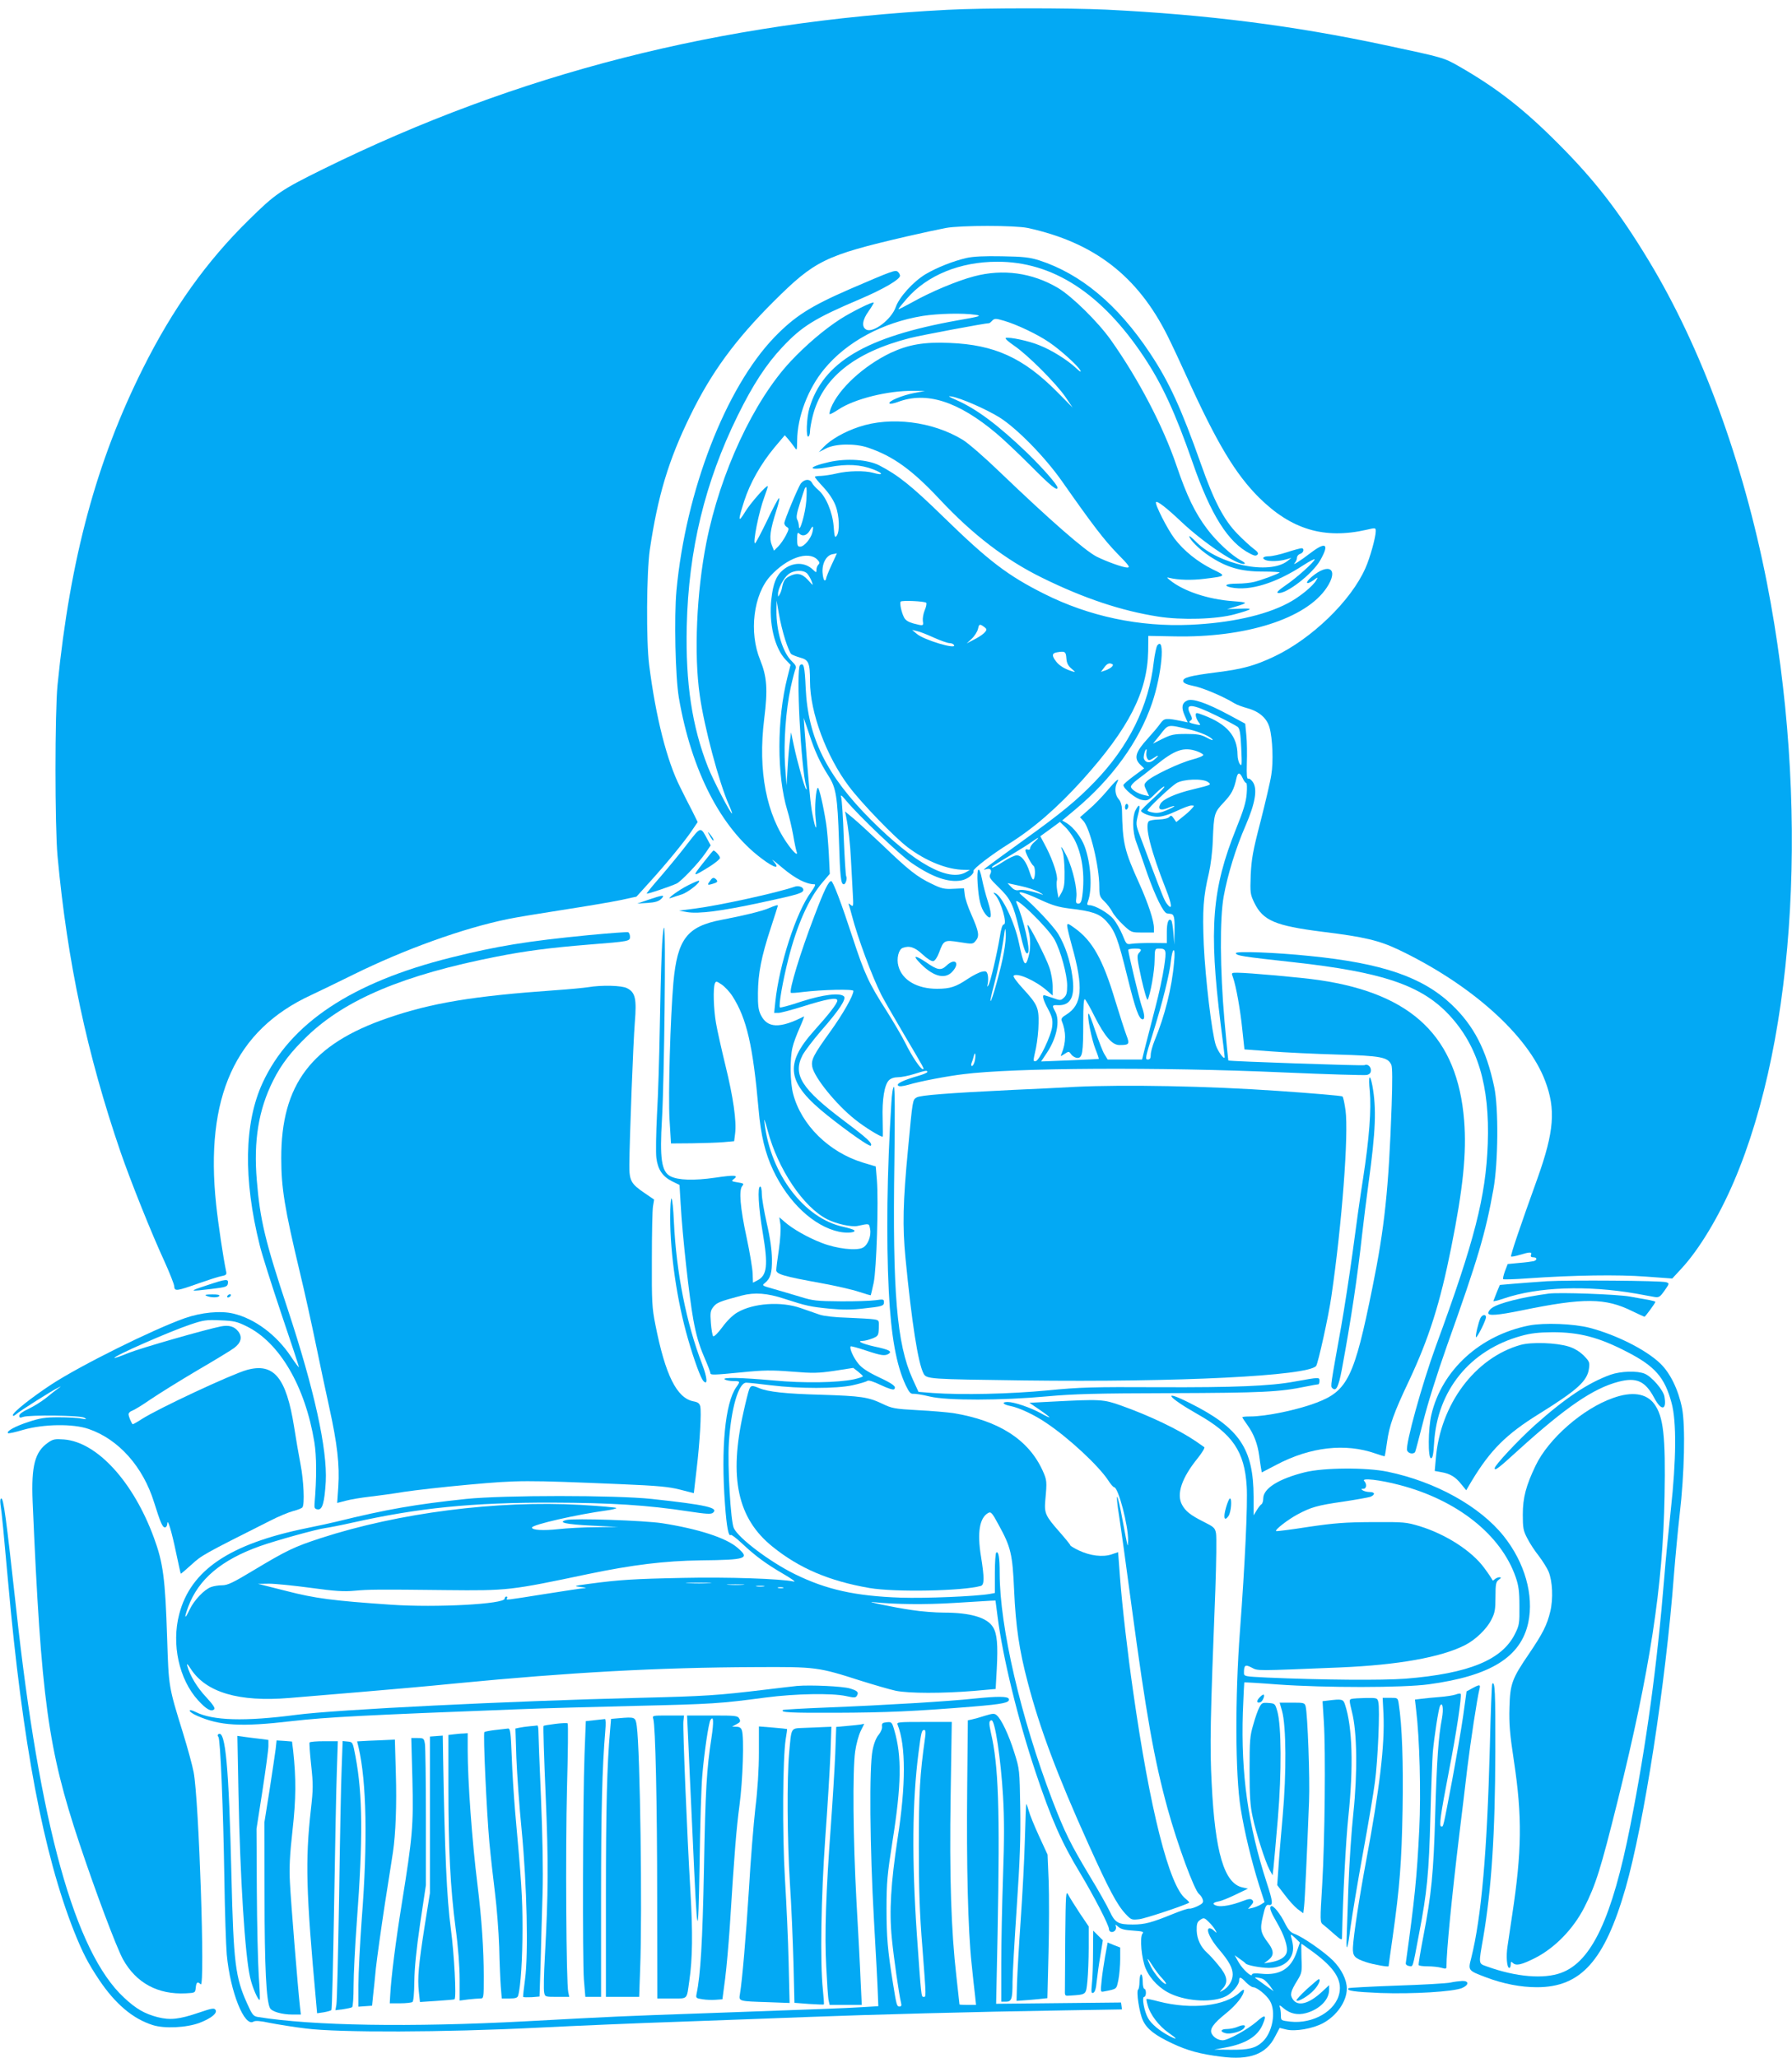
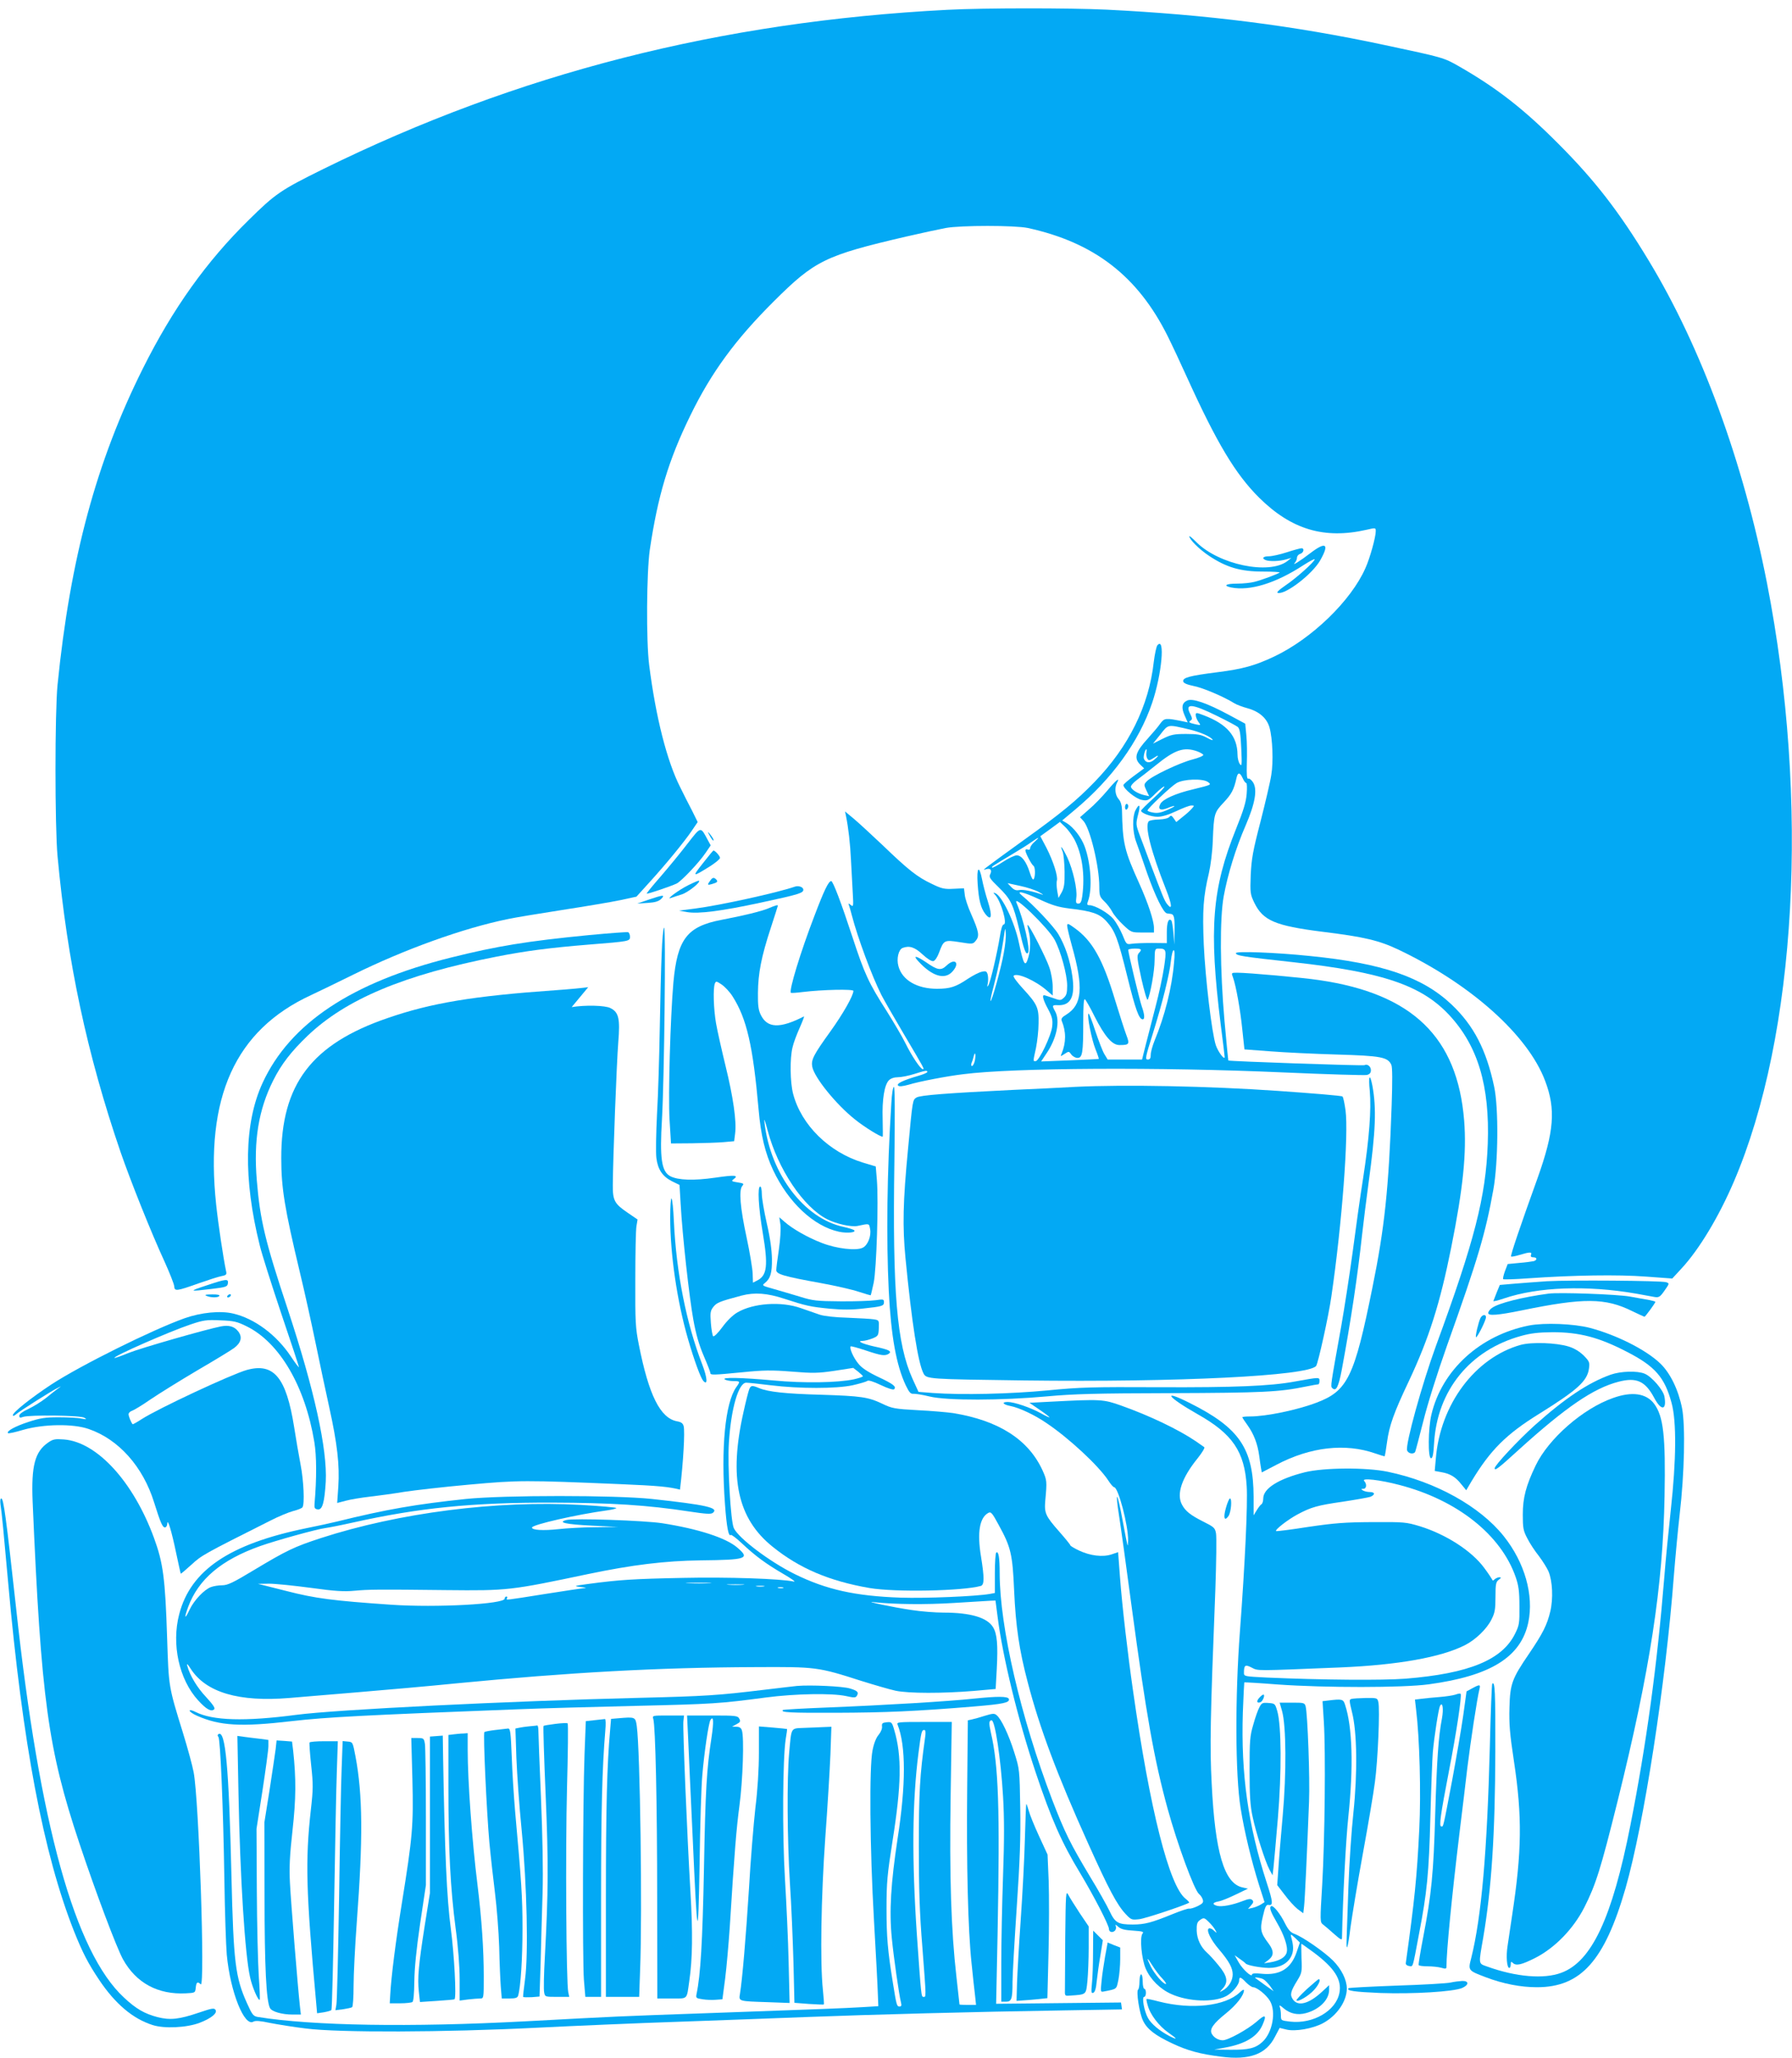
<svg xmlns="http://www.w3.org/2000/svg" version="1.0" width="1115pt" height="1280pt" viewBox="0 0 1115 1280" preserveAspectRatio="xMidYMid meet">
  <g transform="translate(0,1280) scale(0.1,-0.1)" fill="#03a9f4" stroke="none">
    <path d="M5895 12739 c-1414 -73 -2674 -395 -3883 -990 -265 -131 -298 -153 -465 -318 -261 -256 -471 -549 -657 -921 -290 -579 -453 -1182 -532 -1970 -17 -170 -17 -880 0 -1065 61 -659 184 -1233 392 -1840 64 -185 193 -507 273 -680 32 -71 60 -141 61 -155 2 -33 14 -31 152 18 60 21 125 42 143 45 30 6 33 10 27 34 -17 82 -48 288 -61 410 -71 668 118 1086 591 1304 47 22 165 79 262 127 316 156 683 289 964 346 42 9 193 34 335 56 142 22 304 49 361 61 l102 22 78 86 c103 113 218 253 265 322 l38 56 -34 69 c-20 38 -53 103 -74 146 -83 163 -153 438 -194 763 -19 151 -16 573 4 715 50 336 116 557 252 835 131 269 281 473 519 710 256 255 319 286 826 404 96 22 207 46 245 53 93 17 430 17 510 0 413 -90 684 -299 870 -672 26 -52 81 -169 122 -260 184 -405 300 -599 447 -745 201 -199 406 -260 669 -200 56 13 57 13 57 -9 0 -37 -36 -167 -64 -229 -89 -203 -334 -440 -569 -551 -119 -56 -194 -77 -352 -97 -174 -22 -217 -34 -213 -57 2 -11 23 -20 66 -29 57 -11 186 -66 252 -107 14 -9 52 -23 85 -32 71 -20 118 -62 134 -119 19 -67 25 -214 11 -295 -6 -41 -37 -172 -67 -290 -48 -184 -56 -232 -61 -332 -4 -113 -3 -120 23 -174 54 -110 130 -142 421 -179 261 -32 353 -54 472 -110 453 -215 809 -533 916 -818 67 -176 56 -315 -47 -604 -111 -308 -170 -483 -165 -488 3 -3 27 2 54 10 63 19 78 19 70 0 -4 -10 1 -15 14 -15 25 0 26 -17 3 -24 -10 -2 -50 -8 -90 -11 l-72 -7 -17 -44 c-9 -25 -14 -47 -11 -50 3 -3 72 -1 153 5 284 20 563 24 734 11 l165 -12 59 64 c109 118 231 321 324 538 391 912 472 2366 206 3725 -148 754 -407 1462 -736 2005 -182 301 -334 498 -562 726 -217 218 -385 348 -619 482 -95 54 -96 54 -462 132 -567 121 -1104 189 -1730 220 -235 11 -763 11 -990 -1z" />
-     <path d="M6012 11195 c-82 -19 -183 -59 -254 -101 -77 -47 -163 -142 -185 -205 -27 -76 -140 -162 -183 -139 -30 16 -25 60 15 115 19 27 33 51 31 53 -7 7 -136 -57 -208 -103 -102 -66 -213 -161 -309 -263 -230 -246 -438 -693 -524 -1127 -61 -309 -78 -695 -41 -950 27 -195 120 -542 180 -678 14 -31 23 -57 21 -57 -10 0 -117 206 -150 289 -99 252 -140 522 -132 876 11 474 113 896 317 1310 95 193 178 320 279 427 121 129 202 179 483 298 145 62 248 122 248 145 0 7 -6 18 -14 25 -16 12 -31 7 -298 -108 -248 -108 -343 -169 -470 -300 -303 -315 -551 -955 -609 -1575 -15 -165 -7 -538 15 -667 78 -453 261 -810 514 -999 84 -64 122 -70 70 -12 -13 13 15 -8 62 -48 79 -66 147 -101 198 -101 9 0 1 -17 -22 -49 -93 -126 -198 -452 -222 -683 l-7 -68 26 0 c14 0 81 18 149 39 152 48 218 60 218 38 0 -18 -52 -85 -144 -187 -189 -211 -171 -326 84 -529 132 -105 260 -194 268 -187 13 14 -19 44 -164 153 -268 201 -323 289 -260 411 14 26 66 94 115 151 115 131 158 198 142 214 -25 24 -130 11 -264 -32 -71 -24 -131 -40 -134 -37 -10 9 18 167 52 301 54 213 128 378 212 476 l46 54 -6 125 c-4 69 -11 154 -17 190 -18 113 -43 220 -51 220 -12 0 -22 -126 -14 -193 9 -82 -1 -69 -19 24 -13 63 -21 153 -51 544 l-4 60 34 -101 c35 -108 68 -178 120 -260 47 -73 56 -130 65 -399 7 -230 12 -275 30 -275 12 0 23 37 15 50 -3 5 -10 112 -15 237 -4 126 -12 239 -16 253 -5 20 1 16 31 -20 80 -96 334 -338 408 -388 128 -88 229 -123 309 -108 38 7 81 41 75 59 -4 12 113 102 219 168 154 96 302 224 460 399 289 322 403 546 408 800 l1 95 159 -3 c446 -10 823 110 951 303 77 116 15 159 -95 66 -42 -36 -34 -52 11 -21 30 22 31 22 20 3 -19 -37 -108 -109 -178 -145 -144 -76 -361 -123 -607 -134 -316 -14 -629 52 -908 192 -228 114 -348 206 -628 479 -199 194 -282 260 -400 321 -72 36 -202 45 -312 20 -137 -31 -136 -56 2 -31 111 21 194 16 275 -15 64 -25 62 -39 -2 -21 -53 15 -157 13 -228 -4 -33 -8 -77 -14 -97 -15 -21 0 -38 -3 -38 -6 0 -4 24 -33 54 -65 34 -37 62 -79 75 -114 24 -63 27 -161 7 -187 -11 -16 -14 -8 -19 59 -7 87 -48 186 -96 226 -16 13 -34 34 -40 46 -14 24 -46 21 -68 -6 -16 -21 -103 -229 -103 -247 0 -8 7 -19 16 -24 14 -8 14 -13 -6 -52 -12 -23 -33 -54 -48 -69 l-26 -26 -14 35 c-17 42 -10 93 28 213 16 48 23 84 16 78 -6 -5 -41 -70 -76 -145 -36 -74 -68 -135 -72 -135 -16 -2 24 198 58 288 13 35 23 66 21 67 -8 8 -109 -107 -141 -160 -44 -73 -45 -55 -6 66 36 113 104 233 189 335 l64 76 21 -24 c12 -14 29 -36 38 -49 17 -25 17 -24 18 40 1 148 68 323 169 445 139 169 362 289 612 330 97 15 250 19 329 7 41 -6 31 -10 -114 -35 -569 -102 -835 -260 -920 -546 -18 -61 -22 -186 -6 -176 6 3 10 18 10 32 0 15 7 56 16 92 59 239 258 399 604 488 71 18 470 93 495 93 2 0 11 7 19 16 15 14 21 14 73 -1 79 -23 208 -84 281 -134 71 -48 178 -145 194 -175 7 -14 -3 -8 -28 16 -54 50 -151 111 -228 141 -65 27 -185 52 -208 45 -7 -3 17 -24 52 -48 82 -55 262 -235 320 -320 l44 -65 -99 100 c-209 210 -388 291 -665 302 -162 7 -257 -10 -369 -62 -167 -80 -323 -223 -371 -343 -7 -18 -10 -35 -8 -38 3 -2 28 11 55 29 99 66 308 118 466 116 l72 -1 -65 -12 c-75 -14 -164 -51 -156 -65 4 -5 26 -1 53 9 178 67 375 4 613 -196 41 -34 138 -126 215 -203 123 -124 165 -158 165 -134 0 17 -92 122 -190 217 -178 171 -314 273 -440 328 -48 21 -56 27 -30 22 59 -10 214 -78 297 -129 108 -67 284 -246 392 -400 190 -271 260 -362 342 -447 74 -75 83 -88 63 -88 -26 0 -129 37 -191 68 -75 39 -290 227 -600 524 -94 91 -199 182 -232 202 -188 115 -449 147 -646 81 -91 -30 -176 -79 -220 -125 l-30 -32 45 23 c59 30 179 32 260 5 157 -53 275 -138 448 -323 203 -217 410 -376 637 -487 260 -128 492 -205 721 -241 146 -23 365 -17 479 15 112 31 119 38 29 34 l-79 -3 50 15 c84 26 83 27 -15 35 -153 11 -306 62 -390 130 -21 17 -22 20 -5 15 56 -14 139 -16 220 -6 137 17 137 17 48 60 -92 46 -176 113 -235 190 -44 58 -125 217 -115 227 9 8 65 -35 158 -123 141 -133 353 -274 392 -261 7 2 -2 11 -19 20 -59 30 -154 118 -214 198 -75 100 -125 203 -190 394 -83 244 -236 537 -408 780 -81 114 -242 272 -329 324 -161 95 -343 120 -523 72 -106 -28 -268 -96 -382 -160 -49 -27 -88 -47 -88 -44 0 3 23 32 51 64 127 147 332 231 564 231 345 1 649 -196 912 -591 114 -171 196 -349 303 -656 113 -327 222 -500 359 -569 25 -13 36 -15 45 -6 8 8 2 18 -24 37 -19 14 -65 56 -101 93 -84 86 -146 204 -227 435 -122 344 -197 509 -317 689 -200 301 -430 493 -690 577 -58 18 -97 23 -230 25 -112 2 -179 -1 -223 -11z m-995 -1508 c-5 -78 -45 -214 -46 -159 -1 13 -5 31 -11 41 -7 14 -2 41 16 97 14 44 27 85 30 92 2 6 6 12 10 12 4 0 4 -37 1 -83z m38 -197 c-9 -39 -51 -90 -76 -90 -16 0 -19 7 -19 47 0 37 3 44 12 35 21 -21 48 -13 66 17 20 36 26 33 17 -9z m119 -204 c-19 -41 -34 -79 -34 -85 0 -6 -4 -11 -9 -11 -5 0 -11 21 -13 48 -4 57 23 108 62 115 14 2 26 5 27 6 1 0 -14 -32 -33 -73z m-89 34 c15 -16 17 -22 7 -32 -7 -7 -12 -21 -12 -32 0 -19 -1 -19 -23 2 -51 48 -127 46 -185 -3 -42 -35 -61 -83 -72 -177 -18 -152 19 -310 90 -383 l29 -30 -19 -75 c-67 -263 -67 -613 -1 -831 11 -35 27 -103 36 -152 8 -48 18 -94 21 -102 12 -31 -13 -13 -49 37 -139 190 -192 463 -152 787 23 184 17 262 -25 366 -71 172 -42 408 64 523 103 112 234 158 291 102z m-62 -88 c8 -9 21 -31 27 -47 11 -30 11 -30 -23 8 -38 41 -69 47 -117 22 -27 -14 -36 -28 -45 -74 -2 -11 -8 -29 -14 -38 -10 -17 -10 -17 -10 2 -1 33 35 100 64 123 34 27 95 29 118 4z m740 -181 c4 -4 0 -25 -9 -46 -9 -21 -14 -51 -12 -67 5 -32 4 -32 -58 -16 -32 9 -50 20 -59 38 -16 31 -28 87 -21 98 6 9 148 3 159 -7z m-878 -228 c14 -44 31 -85 38 -91 6 -5 31 -15 55 -22 54 -14 62 -33 62 -148 0 -193 102 -467 242 -653 78 -104 284 -317 366 -379 115 -87 246 -139 350 -140 l37 -1 -25 -14 c-108 -62 -320 55 -590 325 -277 277 -393 511 -407 822 -6 134 -12 159 -35 141 -26 -22 5 -640 39 -758 3 -11 3 -17 -1 -14 -10 9 -56 174 -76 269 l-18 85 -6 -45 c-4 -25 -11 -99 -15 -165 l-7 -120 -9 120 c-10 145 4 347 35 490 12 55 26 107 30 116 6 11 0 24 -22 45 -57 53 -98 188 -97 314 l1 65 14 -81 c7 -44 25 -117 39 -161z m1251 66 c8 -13 -23 -41 -81 -70 l-40 -21 31 29 c18 17 35 44 39 61 6 27 9 30 25 22 10 -6 22 -15 26 -21z m-325 -55 c42 -19 86 -34 97 -34 12 0 24 -5 28 -12 19 -30 -186 31 -231 69 l-30 25 30 -7 c17 -3 64 -22 106 -41z m824 -128 c2 -29 10 -46 31 -64 28 -24 28 -24 4 -17 -45 14 -78 34 -99 61 -28 36 -26 52 7 57 49 8 54 4 57 -37z m285 -51 c-6 -8 -24 -18 -40 -24 l-30 -10 21 28 c14 20 27 27 40 24 15 -4 17 -9 9 -18z" />
    <path d="M7400 9465 c0 -20 62 -82 124 -123 107 -71 195 -97 333 -97 62 0 109 -3 105 -6 -11 -9 -112 -47 -157 -58 -22 -6 -70 -11 -107 -11 -71 0 -91 -13 -37 -24 116 -23 276 26 448 138 39 25 71 42 71 37 0 -14 -113 -116 -180 -161 -45 -31 -60 -46 -48 -48 49 -10 214 118 262 202 59 103 37 120 -59 47 -69 -53 -121 -85 -97 -60 6 7 12 21 12 30 0 10 9 21 20 24 22 7 28 35 8 35 -7 0 -48 -11 -91 -25 -43 -14 -93 -25 -112 -25 -36 0 -47 -13 -19 -24 24 -9 85 -7 124 4 l35 10 -25 -20 c-114 -87 -426 -22 -566 118 -24 24 -44 41 -44 37z" />
    <path d="M7201 8786 c-6 -8 -16 -54 -22 -102 -30 -274 -156 -528 -368 -747 -110 -114 -209 -196 -441 -362 -113 -81 -216 -157 -230 -168 -23 -18 -23 -19 -3 -13 26 8 37 -7 24 -32 -9 -16 -1 -29 50 -78 78 -76 93 -107 130 -262 30 -130 42 -162 55 -149 17 17 -27 210 -71 311 -28 63 196 -154 237 -229 38 -71 78 -217 78 -285 0 -45 -4 -61 -21 -76 -19 -17 -22 -18 -68 -1 -27 9 -51 17 -55 17 -13 0 -5 -31 25 -86 26 -49 30 -67 26 -107 -5 -56 -82 -217 -103 -217 -17 0 -17 -6 2 82 8 40 16 109 16 153 2 97 -7 118 -98 217 -36 39 -62 74 -57 79 21 21 137 -30 208 -93 l35 -30 0 56 c0 31 -9 85 -21 119 -19 58 -128 271 -135 264 -2 -2 1 -19 6 -38 13 -44 13 -114 -1 -161 -19 -69 -30 -52 -59 87 -27 130 -105 293 -148 310 -13 5 -13 3 1 -12 36 -41 77 -183 52 -183 -8 0 -17 -29 -24 -77 -17 -103 -58 -280 -71 -301 -8 -13 -9 -11 -4 11 3 15 3 39 0 53 -6 23 -11 26 -37 20 -16 -3 -55 -23 -87 -44 -74 -50 -110 -62 -192 -62 -124 0 -217 54 -240 141 -13 46 1 103 26 113 42 16 76 5 124 -40 29 -27 56 -44 67 -42 10 2 25 23 36 53 29 78 32 80 128 65 81 -13 83 -13 101 10 24 29 18 57 -29 164 -20 44 -38 98 -40 120 l-5 41 -64 -3 c-57 -3 -74 0 -137 31 -89 42 -144 85 -306 241 -70 66 -151 141 -180 165 l-53 44 6 -29 c15 -74 26 -168 31 -274 3 -63 8 -155 11 -204 5 -84 4 -88 -12 -75 -16 12 -17 12 -11 -3 3 -9 11 -36 17 -60 36 -139 126 -382 185 -498 14 -27 75 -134 136 -237 133 -225 132 -223 121 -223 -14 0 -68 80 -108 161 -20 41 -73 130 -116 199 -113 176 -139 233 -214 462 -69 211 -121 348 -132 348 -17 -1 -44 -57 -104 -215 -87 -226 -160 -466 -147 -480 3 -2 36 0 74 5 124 15 315 19 315 7 0 -29 -64 -142 -143 -252 -106 -147 -121 -177 -113 -220 13 -67 148 -234 265 -327 58 -47 157 -108 173 -108 2 0 1 49 0 109 -4 123 11 214 39 242 12 12 33 19 57 19 20 0 66 9 100 20 70 22 82 24 82 13 0 -5 -26 -16 -58 -25 -93 -27 -136 -48 -124 -60 7 -7 27 -5 64 5 69 21 242 54 343 66 313 40 1219 45 1988 11 273 -12 508 -19 522 -16 18 5 25 13 25 30 0 23 -23 41 -40 31 -8 -5 -842 24 -847 29 -1 1 -12 112 -24 246 -28 321 -30 635 -5 775 25 136 75 300 137 442 59 137 74 224 45 268 -10 15 -23 25 -29 22 -9 -3 -11 22 -9 96 2 56 1 133 -3 173 l-7 73 -102 55 c-138 74 -226 104 -259 89 -33 -15 -38 -43 -16 -93 l19 -43 -32 7 c-105 21 -113 21 -139 -15 -13 -19 -48 -60 -77 -92 -77 -84 -88 -122 -48 -162 l25 -24 -65 -48 c-35 -26 -64 -51 -64 -56 0 -23 78 -86 114 -92 35 -7 41 -5 87 41 27 26 51 45 54 42 3 -3 -28 -37 -69 -74 -42 -38 -76 -72 -76 -76 0 -15 61 -38 102 -38 29 0 68 12 117 35 40 19 82 35 93 35 21 0 21 0 2 -21 -10 -12 -36 -35 -57 -51 l-38 -31 -16 23 c-13 19 -18 20 -27 9 -7 -8 -32 -15 -65 -16 -29 0 -58 -6 -63 -11 -27 -27 12 -183 107 -424 38 -96 41 -135 6 -90 -17 23 -27 49 -102 247 -22 61 -53 141 -67 179 -25 67 -25 71 -11 128 17 62 9 76 -16 28 -20 -39 -19 -133 4 -195 10 -27 42 -117 70 -200 49 -138 100 -243 122 -246 5 -1 15 -2 22 -3 22 -2 27 -20 25 -106 l-1 -85 -6 72 c-3 39 -9 74 -13 78 -17 17 -28 -12 -28 -73 l0 -68 -92 1 c-51 0 -108 -2 -126 -5 -33 -5 -34 -4 -58 56 -14 33 -39 77 -56 98 -31 37 -115 86 -150 86 -14 0 -16 5 -9 23 29 76 19 237 -20 342 -21 57 -69 119 -111 145 l-29 17 80 67 c230 192 398 424 479 662 61 178 83 420 33 360z m374 -440 c61 -30 117 -60 126 -67 13 -11 18 -40 22 -132 5 -103 4 -116 -8 -100 -8 10 -15 36 -15 59 -1 115 -65 190 -210 245 -47 18 -50 18 -50 1 0 -10 7 -28 16 -41 17 -23 17 -23 -17 -16 -41 9 -47 14 -30 24 10 7 10 14 -3 40 -36 69 9 66 169 -13z m-175 -83 c68 -16 134 -45 145 -64 4 -6 -13 0 -36 13 -36 19 -60 23 -129 23 -75 0 -93 -4 -146 -30 l-60 -30 46 57 c51 65 43 63 180 31z m-267 -145 c-2 -13 1 -29 6 -37 8 -12 13 -12 35 2 37 25 42 21 9 -7 -28 -25 -55 -22 -66 6 -4 13 8 58 16 58 2 0 2 -10 0 -22z m316 9 c19 -7 36 -17 38 -22 2 -6 -29 -19 -68 -29 -81 -21 -255 -104 -284 -136 -18 -19 -18 -22 -2 -56 l17 -36 -32 7 c-38 9 -74 31 -81 49 -3 8 13 27 36 44 23 17 76 58 117 91 120 98 176 117 259 88z m283 -167 c7 -16 17 -30 22 -30 5 0 6 -30 3 -67 -4 -52 -20 -104 -66 -218 -150 -373 -170 -620 -96 -1214 14 -108 25 -200 25 -205 0 -23 -41 32 -55 73 -25 76 -65 412 -75 626 -9 215 -3 298 32 445 11 48 22 135 24 200 7 171 9 176 68 239 49 52 64 80 80 154 8 35 21 34 38 -3z m-216 -24 c23 -17 24 -17 -95 -46 -106 -25 -186 -61 -201 -90 -18 -34 0 -44 45 -26 21 9 40 15 42 12 2 -2 -19 -13 -47 -25 -36 -16 -60 -20 -85 -15 -19 3 -35 9 -35 13 0 12 145 149 180 170 43 26 164 30 196 7z m-832 -355 c49 -92 68 -222 50 -355 -5 -35 -11 -46 -24 -46 -15 0 -17 6 -13 38 7 51 -21 173 -56 249 -30 62 -51 89 -29 36 6 -16 11 -71 12 -123 1 -77 -3 -102 -18 -130 l-20 -35 -8 45 c-4 25 -5 53 -2 63 8 26 -23 122 -65 204 l-38 72 61 44 61 45 31 -30 c18 -16 43 -51 58 -77z m-246 -16 c-16 -13 -28 -31 -28 -39 0 -10 -6 -13 -15 -10 -8 4 -15 1 -15 -5 0 -16 38 -88 50 -96 12 -7 13 -65 2 -83 -5 -8 -14 7 -25 42 -21 67 -51 106 -81 106 -13 0 -51 -18 -86 -41 -34 -22 -64 -38 -67 -35 -5 5 0 8 127 84 47 28 101 62 120 76 45 32 53 32 18 1z m27 -314 c22 -12 31 -19 20 -15 -61 21 -120 33 -143 28 -20 -4 -33 1 -50 19 l-23 24 78 -17 c43 -9 96 -26 118 -39z m5 -46 c78 -36 115 -47 186 -56 139 -16 186 -32 229 -80 53 -59 71 -106 130 -346 50 -202 72 -263 95 -263 14 0 12 31 -6 81 -14 40 -84 332 -84 351 0 4 18 8 40 8 43 0 48 -5 25 -29 -12 -15 -10 -34 17 -159 18 -79 35 -137 39 -130 16 30 43 179 43 245 1 71 2 73 26 73 47 0 49 -7 33 -115 -8 -55 -32 -167 -54 -250 -21 -82 -49 -189 -61 -237 l-22 -88 -107 0 -107 0 -20 33 c-11 17 -36 83 -57 145 -20 62 -39 111 -42 108 -11 -10 19 -161 43 -221 13 -32 22 -60 21 -61 -1 -1 -82 -5 -181 -9 l-178 -7 32 48 c65 94 88 206 55 264 -20 36 -19 40 18 38 80 -3 108 54 89 182 -14 99 -45 190 -87 260 -30 50 -157 184 -225 239 -44 36 5 25 110 -24z m-224 -330 c-15 -89 -76 -309 -83 -301 -2 2 7 46 21 97 25 96 49 210 63 309 7 51 8 52 11 18 2 -21 -3 -76 -12 -123z m1059 -62 c-13 -156 -58 -333 -121 -485 -13 -32 -24 -71 -24 -88 0 -23 -5 -30 -19 -30 -17 0 -14 15 31 158 61 195 106 376 114 459 4 35 11 63 17 63 6 0 7 -29 2 -77z m-1239 -608 c-4 -19 -12 -35 -18 -35 -6 0 -7 7 -3 18 4 9 10 27 13 40 8 37 15 16 8 -23z" />
    <path d="M6640 7042 c0 -10 13 -65 29 -123 74 -263 65 -368 -35 -430 -26 -15 -33 -26 -28 -38 28 -67 28 -136 -1 -205 -8 -18 -7 -18 19 -1 26 17 27 17 42 -4 8 -11 26 -21 38 -21 31 0 36 31 36 223 0 99 3 146 10 142 6 -4 33 -51 60 -106 64 -126 110 -179 155 -179 62 0 65 5 43 63 -11 29 -42 126 -70 217 -76 253 -141 369 -252 448 -40 29 -46 31 -46 14z" />
    <path d="M6890 7883 c-30 -36 -81 -89 -113 -116 l-57 -50 21 -23 c41 -44 99 -282 99 -410 0 -54 3 -63 31 -90 17 -16 39 -45 49 -64 10 -20 41 -57 69 -83 50 -47 50 -47 121 -47 l70 0 0 29 c0 43 -36 153 -91 275 -94 208 -104 250 -108 462 -1 26 -8 50 -21 64 -22 25 -26 70 -10 101 21 39 -6 17 -60 -48z" />
    <path d="M7000 7779 c0 -11 5 -17 10 -14 6 3 10 13 10 21 0 8 -4 14 -10 14 -5 0 -10 -9 -10 -21z" />
    <path d="M4278 7553 c-41 -54 -116 -145 -166 -203 -50 -57 -90 -106 -88 -108 5 -4 154 47 187 63 31 17 136 127 179 190 l32 47 -18 33 c-46 86 -41 87 -126 -22z" />
    <path d="M4409 7615 c17 -33 31 -51 31 -40 0 6 -10 21 -21 35 -13 17 -17 18 -10 5z" />
    <path d="M4372 7429 c-67 -85 -65 -86 46 -17 34 22 62 45 62 52 0 12 -31 46 -41 46 -2 0 -32 -36 -67 -81z" />
    <path d="M6083 7303 c7 -102 19 -150 48 -188 38 -47 45 -15 16 77 -15 46 -31 109 -37 141 -18 90 -34 72 -27 -30z" />
    <path d="M4423 7328 c-25 -33 -24 -36 12 -25 27 8 32 13 24 24 -14 16 -24 17 -36 1z" />
    <path d="M4284 7295 c-61 -30 -147 -94 -109 -80 11 4 41 14 67 22 40 13 120 77 107 85 -2 2 -31 -10 -65 -27z" />
    <path d="M4945 7285 c-110 -38 -465 -116 -620 -136 l-100 -13 50 -9 c72 -12 213 6 459 59 242 52 268 60 264 83 -3 15 -31 24 -53 16z" />
    <path d="M4035 7204 l-70 -24 64 4 c48 3 69 10 85 25 27 27 12 26 -79 -5z" />
    <path d="M4780 7150 c-43 -18 -153 -45 -290 -71 -215 -41 -275 -119 -300 -389 -19 -219 -33 -699 -24 -854 l9 -148 130 1 c72 1 160 4 196 7 l67 6 6 48 c10 75 -12 227 -60 422 -24 99 -51 218 -59 265 -15 88 -19 215 -7 246 7 16 10 15 43 -7 20 -14 50 -46 67 -73 88 -138 127 -306 162 -703 14 -162 41 -272 90 -377 95 -202 253 -350 410 -384 51 -11 111 -5 94 10 -5 4 -34 13 -65 20 -245 52 -454 327 -492 646 -5 36 1 23 19 -45 64 -242 223 -479 372 -554 58 -29 150 -49 188 -41 75 16 71 17 78 -20 8 -42 -14 -99 -45 -115 -39 -21 -163 -7 -255 29 -87 33 -185 89 -234 133 l-31 27 7 -47 c3 -27 -1 -94 -10 -155 -9 -59 -16 -116 -16 -127 0 -25 48 -39 275 -80 94 -17 202 -42 240 -55 39 -13 71 -22 73 -21 1 2 9 36 18 77 18 86 31 508 20 640 l-7 84 -80 24 c-210 64 -383 233 -434 427 -19 71 -21 220 -4 289 6 28 27 83 45 123 18 41 30 72 26 70 -149 -76 -227 -74 -268 9 -15 30 -19 59 -18 138 1 120 21 225 80 404 24 74 44 136 44 138 0 6 -15 2 -60 -17z" />
    <path d="M4117 6868 c-4 -90 -9 -302 -12 -473 -3 -170 -10 -407 -17 -525 -6 -118 -8 -241 -4 -272 9 -72 38 -115 97 -145 l47 -23 7 -117 c11 -200 54 -585 79 -721 16 -90 36 -159 65 -226 23 -53 41 -100 41 -106 0 -13 16 -13 200 5 129 13 180 14 306 4 133 -11 165 -10 267 5 l116 18 30 -23 c16 -13 30 -26 30 -29 1 -3 -25 -12 -56 -19 -98 -21 -312 -25 -501 -7 -199 18 -325 21 -302 6 8 -5 32 -10 53 -10 43 0 44 -2 18 -38 -69 -98 -96 -378 -70 -729 10 -139 22 -203 36 -190 3 4 35 -20 70 -53 84 -79 150 -127 258 -190 50 -29 79 -50 65 -47 -83 18 -412 29 -690 23 -305 -6 -398 -12 -585 -37 -97 -13 -99 -14 -50 -20 31 -4 39 -6 20 -7 -17 -1 -129 -18 -249 -37 -247 -39 -239 -39 -231 -25 3 6 1 10 -4 10 -6 0 -11 -6 -11 -13 0 -34 -426 -57 -705 -38 -364 25 -473 39 -655 86 l-175 44 69 1 c38 0 155 -12 260 -26 151 -21 208 -24 271 -18 89 8 138 9 570 4 387 -4 400 -2 885 100 274 57 475 82 700 85 287 3 308 11 228 79 -70 61 -244 117 -468 152 -111 17 -548 32 -596 20 -58 -15 -2 -27 157 -35 l164 -8 -138 -2 c-76 0 -181 -6 -234 -12 -94 -10 -163 -6 -163 10 0 18 283 82 468 107 29 4 54 10 57 14 2 4 -98 13 -223 20 -521 29 -1131 -49 -1617 -207 -165 -54 -209 -75 -416 -199 -129 -78 -163 -94 -197 -94 -22 0 -53 -5 -69 -11 -42 -15 -107 -84 -133 -140 -31 -66 -36 -56 -9 17 64 172 206 292 448 378 96 34 355 106 406 112 22 3 99 18 170 34 413 92 743 125 1240 124 368 -1 592 -15 853 -55 106 -16 137 -18 148 -8 38 31 -40 49 -381 86 -227 24 -918 24 -1155 0 -312 -33 -493 -64 -805 -141 -33 -8 -118 -27 -189 -41 -478 -98 -720 -261 -791 -535 -49 -187 -1 -406 118 -536 51 -56 82 -73 100 -55 7 7 -8 29 -50 75 -56 59 -102 135 -118 196 -5 17 3 10 22 -20 95 -147 300 -207 613 -181 69 6 262 22 430 36 168 14 442 38 610 55 701 68 1259 99 1860 101 380 2 388 1 660 -86 80 -25 176 -53 213 -61 82 -17 293 -17 487 -1 l135 12 7 125 c8 150 2 218 -23 259 -36 60 -140 91 -307 91 -52 0 -142 7 -199 16 -112 16 -305 57 -238 49 132 -14 324 -16 500 -5 110 7 213 13 230 14 l29 1 13 -100 c32 -251 125 -634 237 -969 97 -290 162 -437 276 -625 87 -145 180 -325 180 -349 0 -18 20 -25 35 -12 8 6 11 19 8 28 -5 14 -3 14 16 -3 16 -14 41 -20 92 -23 58 -4 68 -7 58 -18 -19 -23 -6 -160 20 -219 29 -67 91 -128 160 -158 105 -47 261 -53 339 -13 38 19 82 72 82 97 0 26 10 24 43 -11 16 -16 36 -30 44 -30 23 0 82 -47 104 -84 41 -67 17 -199 -47 -257 -43 -39 -86 -49 -198 -48 l-101 1 70 13 c125 23 200 69 231 142 27 62 17 67 -38 18 -56 -48 -177 -115 -210 -115 -27 0 -56 17 -68 40 -16 29 9 64 90 129 63 51 110 111 110 142 0 7 -12 1 -27 -14 -89 -84 -299 -108 -502 -56 -41 11 -76 18 -77 16 -2 -2 1 -19 7 -39 15 -58 70 -129 128 -170 58 -40 61 -49 8 -22 -62 32 -114 76 -134 112 -24 43 -40 132 -24 132 6 0 11 11 11 25 0 14 -4 25 -10 25 -5 0 -10 20 -10 45 0 25 -4 45 -10 45 -5 0 -10 -20 -10 -44 0 -25 -4 -47 -8 -50 -14 -8 7 -148 30 -194 25 -53 76 -92 183 -142 93 -44 173 -66 303 -82 177 -23 280 15 335 124 l29 55 41 -10 c55 -14 165 5 230 40 86 47 147 136 147 215 0 54 -33 120 -85 173 -56 56 -189 148 -241 167 -23 8 -38 25 -57 62 -30 62 -75 118 -88 110 -13 -8 -3 -35 36 -102 45 -77 70 -151 61 -185 -7 -30 -43 -52 -101 -62 l-40 -6 28 21 c34 27 34 56 1 101 -51 67 -56 89 -36 171 13 58 21 73 34 70 31 -6 29 18 -11 140 -116 358 -160 674 -148 1057 4 101 8 185 9 187 2 1 95 -4 208 -13 294 -21 780 -21 940 1 384 52 573 169 619 384 36 170 -22 374 -153 538 -148 185 -423 338 -721 400 -134 28 -399 26 -516 -3 -164 -41 -259 -101 -259 -163 0 -16 -5 -32 -11 -36 -6 -3 -19 -20 -30 -38 l-19 -31 0 115 c-1 301 -88 429 -398 584 -175 88 -140 38 48 -69 219 -123 294 -233 307 -450 7 -110 -11 -486 -42 -900 -31 -412 -29 -896 4 -1100 24 -150 67 -327 115 -480 l34 -106 -22 -14 c-11 -7 -34 -17 -51 -21 l-30 -7 19 22 c15 17 17 24 8 33 -10 10 -23 8 -60 -6 -64 -25 -129 -37 -158 -30 -34 9 -30 21 9 28 18 3 66 23 107 43 l75 36 -35 8 c-113 25 -170 217 -191 648 -12 228 -9 393 23 1206 6 171 8 327 4 348 -6 34 -13 40 -79 73 -80 40 -112 66 -133 106 -35 66 -1 166 97 287 28 35 47 66 42 70 -5 3 -29 20 -53 37 -106 72 -287 159 -465 222 -110 39 -126 40 -435 24 l-135 -7 63 -43 c34 -23 62 -45 62 -47 0 -3 -24 8 -52 24 -65 36 -167 71 -208 71 -41 0 -30 -16 17 -25 53 -10 150 -55 224 -106 139 -93 323 -264 384 -356 15 -24 32 -43 37 -43 26 0 89 -240 87 -332 -2 -50 0 -55 -35 130 -14 78 -29 142 -33 142 -4 0 1 -51 11 -112 10 -62 45 -315 78 -563 92 -682 141 -959 225 -1265 62 -224 165 -504 195 -530 10 -8 21 -24 24 -36 5 -16 -1 -24 -31 -39 -21 -10 -45 -18 -54 -16 -9 1 -56 -15 -105 -35 -128 -52 -171 -64 -246 -64 -92 0 -110 11 -144 83 -16 34 -71 132 -123 217 -121 202 -155 270 -234 475 -195 511 -327 1076 -327 1410 0 97 -7 138 -21 129 -5 -3 -9 -61 -9 -128 l0 -124 -32 -6 c-86 -15 -400 -28 -553 -23 -285 10 -464 50 -661 147 -154 76 -348 222 -378 285 -20 41 -40 389 -31 530 13 213 60 375 108 375 12 0 81 -7 152 -16 179 -22 408 -22 510 0 44 10 85 22 91 27 8 6 37 -3 85 -26 44 -21 77 -31 82 -26 16 16 -3 32 -99 77 -63 30 -103 56 -123 82 -30 35 -58 98 -48 108 2 2 45 -9 95 -26 96 -32 118 -35 142 -20 22 15 0 26 -90 45 -76 17 -113 35 -72 35 12 0 39 7 60 15 36 15 38 18 40 65 2 48 1 49 -31 54 -17 3 -90 7 -162 10 -79 2 -148 10 -175 19 -25 9 -78 27 -118 41 -122 43 -295 31 -394 -27 -28 -16 -65 -52 -94 -92 -27 -37 -52 -61 -57 -56 -4 4 -11 42 -14 82 -5 65 -3 77 16 101 21 26 37 33 176 70 81 21 159 15 265 -20 135 -44 162 -50 284 -62 75 -7 139 -7 205 1 121 13 131 16 131 40 0 18 -4 19 -52 12 -29 -4 -127 -8 -218 -7 -149 1 -173 4 -250 28 -47 14 -120 36 -163 48 -74 20 -78 23 -59 37 36 29 46 63 45 151 -1 56 -11 131 -32 221 -17 75 -31 157 -31 183 0 25 -4 46 -10 46 -18 0 -11 -129 16 -289 34 -202 27 -264 -34 -295 l-27 -14 -2 57 c-1 31 -18 133 -38 226 -40 185 -48 292 -27 318 13 15 9 17 -29 23 -38 6 -40 8 -24 20 34 25 6 27 -116 9 -132 -19 -229 -16 -278 9 -55 29 -67 109 -52 358 14 246 25 1188 13 1188 -5 0 -12 -73 -15 -162z m4590 -3304 c359 -93 633 -310 724 -574 18 -52 23 -88 23 -180 1 -106 -1 -119 -27 -171 -80 -163 -286 -248 -682 -280 -146 -11 -520 -8 -862 7 -140 7 -143 7 -143 30 0 48 8 53 48 32 41 -21 14 -21 552 1 357 15 626 63 774 138 66 33 137 101 166 160 21 41 25 62 25 140 0 80 3 94 20 107 16 12 17 15 5 16 -9 0 -22 -6 -29 -12 -11 -11 -14 -10 -18 0 -3 6 -24 38 -48 70 -77 105 -236 208 -400 259 -87 26 -98 27 -295 26 -173 -1 -236 -6 -400 -30 -107 -17 -197 -28 -200 -26 -9 8 73 71 132 103 86 46 124 57 284 80 80 12 157 26 170 30 32 13 30 30 -3 30 -16 0 -35 5 -43 10 -13 8 -12 10 3 10 20 0 23 30 5 49 -19 20 98 7 219 -25z m-4294 -611 c-34 -2 -93 -2 -130 0 -37 2 -9 3 62 3 72 0 102 -1 68 -3z m210 -10 c-23 -2 -64 -2 -90 0 -26 2 -7 3 42 3 50 0 71 -1 48 -3z m130 -10 c-13 -2 -33 -2 -45 0 -13 2 -3 4 22 4 25 0 35 -2 23 -4z m120 -10 c-7 -2 -21 -2 -30 0 -10 3 -4 5 12 5 17 0 24 -2 18 -5z m2651 -2080 c15 -15 32 -36 38 -48 11 -20 10 -20 -10 -2 -11 11 -25 16 -31 12 -17 -10 13 -71 63 -129 63 -74 86 -116 86 -157 0 -39 -27 -81 -63 -100 -22 -12 -22 -12 1 13 36 40 29 78 -27 145 -26 32 -58 67 -70 77 -40 36 -63 85 -65 137 -1 40 3 54 18 65 26 19 29 18 60 -13z m544 -184 c-35 -104 -105 -147 -220 -135 -38 4 -58 2 -58 -5 0 -21 -59 33 -83 76 l-25 44 31 -22 c18 -12 34 -25 37 -29 9 -12 92 -27 145 -28 65 0 115 26 138 70 17 33 17 66 0 125 -4 17 0 15 25 -8 l30 -29 -20 -59z m105 -2 c130 -97 177 -170 161 -252 -21 -112 -164 -195 -306 -179 -58 7 -58 7 -58 39 0 19 -3 42 -7 52 -5 14 1 12 25 -9 40 -33 86 -43 138 -29 84 23 144 83 144 145 l0 29 -44 -41 c-82 -76 -151 -94 -182 -47 -19 28 -14 49 28 117 28 46 30 53 26 138 -1 50 -2 90 0 90 2 0 35 -24 75 -53z m-940 -164 c17 -18 26 -33 21 -33 -17 0 -70 62 -93 107 -30 61 -26 65 10 7 17 -27 45 -64 62 -81z m627 -3 c10 -5 29 -25 42 -42 l23 -33 -55 39 c-30 22 -57 41 -59 43 -11 8 32 2 49 -7z" />
    <path d="M8131 428 c-37 -35 -67 -66 -64 -70 7 -13 79 30 111 67 28 31 42 65 27 65 -3 0 -36 -28 -74 -62z" />
    <path d="M3665 6984 c-388 -38 -571 -68 -860 -140 -617 -154 -1000 -409 -1171 -779 -115 -249 -121 -598 -18 -1010 13 -55 74 -246 134 -425 61 -179 110 -329 110 -333 0 -5 -23 25 -50 66 -90 135 -226 236 -359 267 -80 19 -199 7 -302 -29 -202 -72 -645 -292 -828 -411 -126 -83 -241 -174 -241 -192 0 -7 7 -5 18 4 20 19 230 152 264 167 22 11 22 11 -2 -6 -14 -10 -47 -36 -75 -59 -28 -22 -76 -52 -108 -67 -35 -16 -57 -32 -57 -42 0 -13 5 -15 23 -8 38 14 359 10 382 -5 17 -11 15 -11 -20 -5 -22 5 -85 8 -140 8 -83 0 -115 -5 -188 -29 -83 -27 -139 -58 -127 -70 3 -3 46 6 95 21 127 36 309 39 407 5 186 -64 338 -234 407 -457 39 -124 52 -155 67 -155 8 0 14 10 15 23 1 39 27 -47 55 -182 15 -69 27 -127 29 -129 1 -1 31 24 66 56 64 59 75 65 489 273 52 27 118 54 145 61 28 7 53 17 57 23 14 19 8 165 -12 267 -11 57 -29 162 -40 233 -49 308 -126 401 -295 354 -95 -27 -548 -238 -654 -306 -29 -19 -54 -33 -56 -31 -10 12 -25 49 -25 62 0 8 10 18 23 22 12 4 63 35 112 69 50 34 180 115 290 180 110 64 215 128 232 141 43 32 52 68 26 102 -24 32 -59 42 -109 32 -95 -19 -497 -134 -574 -165 -46 -19 -86 -33 -88 -31 -9 10 344 165 473 208 80 27 99 30 185 26 85 -3 105 -8 164 -37 206 -101 365 -374 422 -721 14 -86 15 -221 1 -385 -2 -24 2 -31 20 -33 29 -4 42 42 50 173 10 202 -71 570 -236 1070 -141 424 -173 557 -193 803 -21 247 11 441 102 622 50 100 111 179 212 276 239 229 601 381 1178 494 178 35 328 55 575 75 253 20 255 21 255 49 0 13 -6 26 -12 28 -7 2 -116 -6 -243 -18z" />
    <path d="M7690 6872 c0 -16 41 -22 360 -57 551 -61 793 -143 965 -326 180 -192 255 -441 242 -803 -12 -329 -82 -603 -322 -1256 -88 -241 -191 -615 -180 -651 7 -20 39 -26 50 -10 3 6 25 90 50 188 27 109 85 294 150 478 191 535 238 694 287 967 30 166 33 507 5 638 -49 231 -127 381 -265 512 -181 171 -431 257 -882 302 -211 22 -460 31 -460 18z" />
    <path d="M5716 6819 c85 -92 162 -114 209 -63 51 55 17 89 -36 38 -34 -32 -55 -29 -127 21 -64 43 -85 45 -46 4z" />
    <path d="M7671 6723 c19 -51 47 -206 59 -329 l13 -121 161 -12 c88 -7 276 -16 416 -20 274 -8 315 -16 337 -64 7 -14 7 -104 2 -252 -18 -517 -44 -763 -120 -1135 -112 -555 -154 -641 -347 -714 -121 -46 -314 -86 -414 -86 -27 0 -48 -2 -48 -5 0 -3 15 -26 34 -52 38 -54 61 -114 71 -188 3 -27 9 -62 11 -76 l5 -27 92 48 c211 111 428 135 614 70 31 -11 58 -19 59 -17 1 1 8 40 14 86 14 104 42 183 137 383 124 264 193 481 262 826 75 373 97 592 81 793 -42 518 -321 788 -902 873 -106 16 -443 46 -510 46 -37 0 -37 -1 -27 -27z" />
-     <path d="M3660 6660 c-25 -4 -117 -13 -205 -19 -511 -36 -771 -79 -1043 -173 -473 -162 -663 -412 -662 -872 0 -185 21 -313 115 -706 30 -124 74 -324 99 -445 25 -121 63 -301 85 -400 49 -222 65 -358 56 -491 l-7 -102 54 14 c29 8 96 19 148 25 52 6 149 19 214 30 66 10 248 31 405 45 309 28 346 28 941 3 235 -10 300 -16 371 -34 l86 -22 17 146 c21 174 31 359 23 394 -5 19 -15 26 -42 31 -104 20 -175 162 -237 476 -21 105 -23 141 -22 405 0 160 3 309 7 332 l7 42 -60 41 c-84 57 -95 77 -94 175 1 162 24 764 34 887 12 147 3 186 -49 212 -32 17 -158 20 -241 6z" />
+     <path d="M3660 6660 c-25 -4 -117 -13 -205 -19 -511 -36 -771 -79 -1043 -173 -473 -162 -663 -412 -662 -872 0 -185 21 -313 115 -706 30 -124 74 -324 99 -445 25 -121 63 -301 85 -400 49 -222 65 -358 56 -491 l-7 -102 54 14 c29 8 96 19 148 25 52 6 149 19 214 30 66 10 248 31 405 45 309 28 346 28 941 3 235 -10 300 -16 371 -34 c21 174 31 359 23 394 -5 19 -15 26 -42 31 -104 20 -175 162 -237 476 -21 105 -23 141 -22 405 0 160 3 309 7 332 l7 42 -60 41 c-84 57 -95 77 -94 175 1 162 24 764 34 887 12 147 3 186 -49 212 -32 17 -158 20 -241 6z" />
    <path d="M8523 6013 c10 -112 -3 -292 -42 -544 -17 -106 -46 -313 -65 -459 -20 -146 -52 -353 -71 -460 -67 -373 -67 -372 -56 -383 24 -24 39 4 60 115 57 307 98 581 126 838 9 80 27 224 40 320 45 328 50 466 24 608 -16 82 -26 61 -16 -35z" />
    <path d="M6690 6040 c-91 -5 -266 -14 -390 -19 -408 -20 -574 -33 -597 -47 -25 -16 -24 -10 -53 -319 -32 -332 -35 -483 -16 -680 39 -401 78 -652 112 -717 18 -36 31 -36 626 -44 960 -12 1766 28 1817 90 12 15 78 312 95 433 66 450 108 1009 88 1157 -6 43 -14 82 -19 86 -4 5 -186 20 -403 35 -430 30 -952 40 -1260 25z" />
    <path d="M5546 5938 c-27 -426 -32 -843 -16 -1167 14 -281 47 -463 106 -588 21 -43 30 -54 48 -52 11 1 57 -6 101 -17 108 -26 447 -25 730 1 165 15 301 19 770 20 569 2 676 7 840 41 39 8 73 14 78 14 4 0 7 10 7 21 0 24 1 24 -155 -4 -150 -28 -375 -37 -845 -35 -413 2 -490 0 -693 -20 -230 -22 -529 -29 -713 -16 l-89 7 -37 81 c-98 217 -125 537 -113 1349 4 303 3 467 -3 467 -6 0 -13 -46 -16 -102z" />
    <path d="M4170 5228 c0 -231 43 -522 111 -757 39 -135 79 -242 95 -260 29 -31 25 19 -6 101 -100 258 -162 572 -177 891 -3 76 -10 140 -15 143 -4 3 -8 -50 -8 -118z" />
    <path d="M1285 4805 c-113 -37 -110 -39 30 -22 92 11 100 14 103 35 4 30 -10 28 -133 -13z" />
    <path d="M9625 4831 c-71 -5 -167 -12 -212 -16 l-81 -7 -19 -46 c-10 -26 -19 -50 -21 -54 -2 -4 28 3 66 16 212 72 517 83 822 30 47 -9 99 -18 115 -21 27 -4 34 0 62 40 31 44 31 45 10 52 -34 10 -598 14 -742 6z" />
    <path d="M9635 4754 c-164 -22 -310 -59 -352 -89 -13 -9 -23 -23 -23 -32 0 -18 58 -14 210 17 384 79 519 78 686 -5 40 -19 74 -35 76 -35 5 0 68 86 68 93 0 2 -17 7 -37 11 -21 4 -76 13 -123 22 -81 14 -439 27 -505 18z" />
    <path d="M1285 4740 c28 -12 73 -12 80 0 4 6 -14 10 -47 9 -39 0 -48 -3 -33 -9z" />
    <path d="M1415 4740 c-3 -5 -2 -10 4 -10 5 0 13 5 16 10 3 6 2 10 -4 10 -5 0 -13 -4 -16 -10z" />
    <path d="M9212 4603 c-13 -26 -34 -115 -28 -120 5 -5 49 78 60 115 9 27 -18 31 -32 5z" />
    <path d="M9515 4556 c-305 -60 -544 -277 -609 -556 -20 -85 -22 -270 -2 -270 10 0 15 24 19 93 19 329 223 580 542 668 61 17 108 22 195 23 166 0 287 -31 461 -121 178 -91 237 -160 280 -320 31 -114 29 -354 -5 -663 -14 -129 -33 -320 -41 -425 -44 -541 -111 -1034 -211 -1540 -113 -573 -240 -845 -429 -915 -109 -41 -282 -26 -460 38 -58 21 -56 9 -26 182 51 300 74 641 75 1157 1 371 -2 438 -19 421 -3 -3 -10 -178 -15 -389 -17 -658 -52 -1061 -116 -1318 -20 -77 -20 -77 91 -119 108 -41 217 -62 318 -62 274 0 421 165 551 615 115 401 250 1272 301 1945 9 113 25 284 36 380 30 255 36 552 15 661 -23 115 -73 218 -135 278 -88 85 -272 178 -439 222 -100 26 -282 33 -377 15z" />
    <path d="M9461 4435 c-283 -80 -499 -369 -527 -705 l-7 -79 39 -7 c57 -10 89 -29 125 -74 l32 -39 33 56 c117 194 215 292 420 419 239 149 301 204 311 284 5 36 2 43 -33 79 -26 25 -58 45 -94 56 -77 24 -231 29 -299 10z" />
    <path d="M10022 4250 c-140 -50 -285 -147 -474 -316 -104 -94 -248 -248 -248 -266 0 -18 21 -3 150 115 295 267 466 383 621 423 112 29 166 4 222 -101 44 -83 79 -77 63 10 -8 41 -79 123 -123 141 -45 19 -148 16 -211 -6z" />
    <path d="M4661 4157 c-5 -13 -21 -76 -35 -140 -92 -409 -37 -662 181 -837 167 -135 354 -214 603 -257 158 -27 579 -19 693 13 22 7 22 51 1 182 -25 151 -9 242 45 272 17 9 24 1 64 -73 77 -140 87 -182 97 -410 10 -223 32 -372 85 -572 74 -283 182 -572 376 -1002 127 -282 179 -381 234 -439 33 -35 37 -36 83 -31 39 4 294 90 311 103 2 2 -8 13 -23 25 -101 80 -221 552 -326 1292 -33 228 -68 530 -81 703 l-12 160 -41 -14 c-54 -18 -132 -9 -202 24 -30 14 -54 29 -54 32 0 4 -30 41 -66 82 -90 102 -97 118 -90 199 11 118 10 125 -17 185 -88 193 -274 311 -557 357 -36 5 -135 14 -220 18 -144 8 -160 11 -220 40 -89 42 -132 48 -380 56 -224 6 -330 18 -386 41 -45 19 -53 18 -63 -9z" />
    <path d="M10037 4105 c-187 -65 -402 -253 -482 -420 -60 -125 -80 -200 -80 -305 0 -84 3 -101 28 -148 15 -30 47 -79 72 -110 24 -32 51 -75 60 -96 25 -60 30 -169 11 -249 -20 -84 -47 -137 -131 -261 -108 -158 -119 -189 -123 -336 -3 -102 2 -164 28 -335 52 -344 49 -560 -11 -955 -11 -74 -24 -162 -29 -195 -10 -63 -4 -135 11 -135 5 0 9 10 9 22 0 17 3 19 12 10 21 -21 54 -13 140 30 123 63 236 179 305 313 72 142 102 237 208 663 201 810 282 1335 292 1897 7 374 -7 496 -65 574 -49 65 -138 78 -255 36z" />
    <path d="M300 3828 c-83 -57 -106 -144 -97 -367 53 -1231 95 -1539 291 -2126 102 -306 231 -648 271 -721 82 -148 218 -221 392 -212 57 3 58 3 61 36 4 35 11 39 31 20 28 -27 -11 1146 -44 1319 -8 43 -38 152 -66 243 -91 294 -89 286 -99 590 -12 376 -25 469 -82 625 -128 349 -354 596 -560 612 -55 4 -68 2 -98 -19z" />
    <path d="M3 3443 c8 -48 21 -188 47 -478 90 -1010 220 -1695 411 -2178 53 -132 86 -197 157 -303 99 -147 208 -240 331 -279 73 -24 213 -17 294 14 72 28 111 60 98 80 -8 13 -24 10 -103 -17 -124 -42 -179 -48 -258 -28 -80 21 -133 51 -208 121 -306 283 -526 1076 -672 2425 -62 564 -78 680 -92 680 -6 0 -8 -15 -5 -37z" />
    <path d="M7628 3422 c-18 -62 -10 -88 16 -51 16 23 23 109 9 109 -5 0 -16 -26 -25 -58z" />
    <path d="M4960 2314 c-25 -3 -117 -13 -205 -24 -290 -35 -366 -40 -775 -50 -813 -20 -1889 -73 -2138 -106 -320 -42 -518 -36 -625 18 -21 11 -37 14 -37 8 0 -6 21 -21 47 -32 141 -62 272 -70 588 -33 220 25 449 37 1415 74 146 6 474 15 730 21 471 11 519 14 805 52 184 24 410 28 499 9 49 -11 60 -11 67 1 14 22 5 32 -42 46 -44 14 -245 23 -329 16z" />
    <path d="M9160 2299 l-35 -19 -21 -152 c-12 -84 -43 -263 -68 -398 -59 -311 -55 -290 -68 -290 -15 0 -6 67 47 342 47 240 82 474 73 483 -3 3 -17 1 -32 -5 -15 -5 -60 -12 -99 -15 -40 -3 -90 -8 -113 -11 l-40 -5 7 -62 c22 -178 31 -519 20 -742 -15 -303 -29 -440 -84 -835 -1 -9 7 -16 20 -18 26 -4 21 -20 62 198 50 259 62 377 71 730 5 184 12 364 15 400 9 101 36 273 45 290 16 29 23 -18 12 -78 -22 -113 -32 -262 -42 -595 -10 -368 -24 -503 -74 -762 -18 -93 -31 -173 -29 -177 2 -5 28 -8 56 -8 29 0 67 -4 85 -9 27 -8 32 -7 32 7 0 96 33 432 80 822 17 135 39 322 50 415 20 163 61 432 75 488 8 31 3 32 -45 6z" />
    <path d="M7835 2240 c-19 -21 -15 -36 8 -27 15 6 30 47 18 47 -5 0 -16 -9 -26 -20z" />
    <path d="M6060 2235 c-159 -17 -556 -41 -910 -55 -151 -6 -277 -13 -279 -16 -15 -15 44 -18 327 -17 312 1 498 9 861 39 182 15 226 24 218 47 -5 17 -71 17 -217 2z" />
    <path d="M8409 2233 c-15 -3 -14 -11 3 -81 32 -123 35 -379 9 -627 -12 -110 -26 -317 -31 -460 -5 -143 -10 -286 -11 -317 -4 -100 7 -72 24 65 10 72 44 279 77 459 33 180 67 380 75 445 18 131 32 455 21 497 -6 25 -8 26 -79 25 -39 -1 -79 -3 -88 -6z" />
-     <path d="M8608 2141 c9 -191 -23 -462 -107 -911 -43 -229 -79 -465 -83 -543 -2 -54 10 -67 82 -91 45 -15 140 -32 140 -25 0 2 11 83 25 179 45 319 56 469 62 796 5 292 -3 523 -24 657 -6 37 -6 37 -53 37 l-47 0 5 -99z" />
    <path d="M8262 2223 l-33 -4 8 -127 c12 -185 6 -740 -10 -1012 -14 -231 -14 -235 5 -250 11 -8 42 -35 69 -59 40 -35 49 -40 49 -25 5 246 24 612 40 759 32 307 25 554 -21 692 -11 35 -18 37 -107 26z" />
    <path d="M7836 2181 c-9 -16 -26 -64 -38 -108 -21 -70 -23 -99 -23 -283 0 -161 4 -223 19 -290 21 -101 79 -281 105 -329 l19 -35 6 50 c3 27 15 164 27 304 24 287 22 575 -3 665 -14 49 -15 50 -56 53 -37 3 -42 0 -56 -27z" />
    <path d="M7977 2158 c26 -92 28 -387 4 -653 -11 -126 -24 -275 -27 -330 l-7 -100 47 -61 c25 -34 61 -73 80 -88 l35 -26 5 42 c5 41 18 321 31 653 6 143 -9 542 -21 591 -6 23 -11 24 -84 24 l-78 0 15 -52z" />
    <path d="M6130 2129 c-30 -10 -67 -20 -81 -23 l-27 -6 -4 -417 c-5 -484 5 -887 27 -1093 8 -80 18 -171 22 -203 l6 -57 -52 0 c-28 0 -51 1 -51 3 0 1 -9 79 -19 172 -33 288 -44 625 -36 1128 l7 457 -172 0 c-160 0 -172 -1 -165 -17 52 -132 52 -373 0 -708 -42 -278 -53 -452 -36 -621 12 -121 45 -352 57 -399 5 -19 2 -25 -9 -25 -17 0 -19 8 -41 145 -33 204 -40 289 -40 465 0 163 5 212 37 417 56 351 59 532 11 693 -14 49 -17 51 -47 48 -27 -3 -31 -7 -29 -26 2 -13 -7 -35 -21 -52 -15 -17 -30 -54 -38 -97 -21 -103 -17 -603 9 -1058 12 -209 23 -415 24 -457 l3 -76 -100 -6 c-121 -7 -223 -11 -925 -36 -601 -21 -594 -21 -1170 -52 -716 -38 -1326 -28 -1666 27 -28 5 -35 14 -66 83 -74 163 -85 254 -98 797 -16 676 -37 907 -81 879 -6 -4 -7 -10 0 -17 12 -16 30 -436 37 -887 3 -201 10 -411 15 -468 22 -233 110 -451 166 -416 12 7 42 5 102 -8 47 -9 149 -26 226 -35 205 -26 858 -24 1435 5 239 12 635 29 880 37 245 9 609 22 810 30 394 15 1022 32 1593 41 l358 6 -3 22 -3 21 -388 -4 -389 -4 9 434 c15 787 6 1048 -42 1254 -13 58 -12 75 5 75 21 0 57 -237 71 -473 8 -136 8 -272 0 -495 -6 -169 -11 -414 -11 -544 l0 -238 29 0 c35 0 41 16 41 124 0 43 12 250 26 460 20 294 25 436 22 621 -4 238 -4 241 -37 345 -34 109 -81 209 -110 232 -13 12 -25 11 -71 -3z m-374 -136 c-33 -234 -39 -344 -39 -678 0 -264 5 -418 22 -625 25 -326 24 -310 7 -310 -14 0 -14 2 -41 385 -32 471 -29 829 10 1133 17 132 20 142 36 142 8 0 10 -14 5 -47z" />
    <path d="M4065 2108 c13 -46 24 -518 24 -1120 l1 -618 90 0 c102 0 92 -10 109 110 20 136 22 299 7 555 -21 353 -48 1011 -44 1057 l4 38 -99 0 c-98 0 -99 0 -92 -22z" />
    <path d="M4282 1983 c3 -82 16 -357 28 -613 29 -651 34 -670 43 -160 3 239 11 487 17 550 12 143 39 322 50 341 20 32 22 -8 7 -109 -30 -193 -38 -321 -47 -822 -9 -450 -21 -653 -46 -772 -5 -25 -3 -27 38 -33 24 -4 61 -5 83 -3 l40 3 17 129 c9 71 21 211 28 310 30 481 42 623 61 766 21 157 30 424 15 468 -5 15 -15 22 -34 22 l-27 1 28 15 c23 12 26 18 17 34 -10 19 -22 20 -168 20 l-157 0 7 -147z" />
    <path d="M3849 2113 l-47 -4 -6 -72 c-19 -214 -26 -473 -26 -1034 l0 -623 103 0 104 0 6 173 c14 355 0 1359 -21 1512 -8 56 -10 57 -113 48z" />
    <path d="M3700 2101 l-55 -6 -8 -205 c-11 -300 -13 -1277 -4 -1402 l9 -108 49 0 49 0 0 613 c0 553 7 813 26 1040 4 43 3 76 -2 75 -5 -1 -34 -4 -64 -7z" />
    <path d="M3456 2078 c-38 -5 -72 -10 -74 -13 -3 -2 3 -195 13 -427 18 -426 17 -604 -5 -1013 -6 -104 -8 -202 -4 -218 5 -27 7 -27 81 -27 l75 0 -6 28 c-13 53 -18 884 -8 1272 6 217 8 398 4 401 -4 3 -38 2 -76 -3z" />
-     <path d="M5355 2074 c-11 -2 -50 -6 -86 -9 l-66 -6 -6 -167 c-4 -92 -16 -291 -27 -442 -31 -420 -40 -679 -29 -884 5 -99 11 -193 15 -209 l6 -27 100 0 100 0 -7 147 c-3 82 -15 306 -26 498 -21 387 -25 811 -8 932 6 43 21 99 34 126 13 26 23 46 22 46 -1 -1 -11 -3 -22 -5z" />
    <path d="M3295 2063 c-22 -2 -51 -6 -64 -9 l-24 -5 6 -182 c4 -100 18 -303 33 -452 33 -343 42 -769 21 -925 -8 -58 -13 -107 -12 -110 2 -3 25 -3 53 -2 l49 4 7 211 c3 117 8 311 12 432 4 142 0 353 -10 596 -9 206 -16 392 -16 412 0 20 -3 36 -7 35 -5 -1 -26 -3 -48 -5z" />
    <path d="M4722 1899 c0 -102 -8 -233 -22 -344 -11 -99 -30 -326 -40 -505 -19 -299 -41 -560 -56 -652 -8 -46 -9 -45 175 -51 l134 -5 -6 252 c-3 138 -14 373 -23 521 -17 284 -14 748 5 870 6 33 9 60 8 61 -1 1 -41 5 -88 9 l-87 7 0 -163z" />
    <path d="M5003 2053 c-85 -4 -78 8 -93 -158 -14 -158 -12 -531 5 -810 9 -132 18 -353 22 -491 l6 -251 90 -7 c50 -3 92 -5 93 -3 2 2 -1 43 -6 92 -18 170 -11 579 15 945 14 190 28 423 32 518 l6 172 -49 -2 c-27 -1 -82 -4 -121 -5z" />
    <path d="M3082 2040 c-34 -4 -65 -10 -68 -13 -9 -8 14 -498 31 -687 8 -85 24 -227 35 -315 11 -88 23 -239 26 -335 2 -96 7 -208 10 -247 l6 -73 48 0 c38 0 50 4 54 18 16 54 27 233 27 417 0 196 -6 285 -46 730 -8 94 -18 248 -21 343 -6 149 -9 172 -23 171 -9 -1 -44 -5 -79 -9z" />
    <path d="M2823 2013 l-33 -4 0 -322 c0 -389 12 -629 45 -881 16 -117 25 -239 25 -319 l0 -130 53 7 c28 3 62 6 75 6 22 0 22 2 22 138 0 166 -13 358 -39 569 -34 273 -61 646 -61 841 l0 102 -27 -2 c-16 0 -43 -3 -60 -5z" />
    <path d="M2715 2002 l-40 -3 0 -487 0 -487 -32 -200 c-39 -248 -46 -329 -37 -412 l7 -65 106 7 c58 4 107 8 109 10 13 12 -2 280 -23 440 -25 184 -38 477 -48 1065 l-2 135 -40 -3z" />
    <path d="M1484 1639 c10 -517 40 -997 72 -1137 13 -61 51 -148 60 -140 2 3 0 70 -6 149 -5 79 -11 317 -12 529 l-2 385 37 237 c20 131 37 255 37 277 l0 39 -52 7 c-29 3 -73 9 -97 12 l-44 6 7 -364z" />
    <path d="M2566 1733 c7 -291 1 -356 -66 -773 -38 -235 -66 -456 -72 -568 l-3 -52 65 0 c36 0 70 4 76 8 7 4 11 52 12 127 1 82 12 196 36 360 l36 240 0 420 c0 231 -3 437 -6 458 -6 35 -8 37 -46 37 l-39 0 7 -257z" />
    <path d="M1715 1920 c-4 -30 -21 -145 -38 -255 l-32 -200 1 -460 c0 -440 11 -652 34 -695 12 -22 75 -40 140 -40 l52 0 -6 53 c-12 105 -56 646 -62 767 -5 96 -1 172 16 325 22 197 23 321 4 497 l-7 56 -48 4 -48 3 -6 -55z" />
-     <path d="M2294 1973 l-72 -4 9 -37 c50 -215 57 -591 20 -1065 -11 -154 -21 -340 -21 -414 l0 -134 43 3 42 3 6 60 c4 33 12 112 18 175 7 63 32 243 56 400 25 157 47 301 50 320 17 112 24 301 18 488 l-6 212 -46 -2 c-25 -1 -78 -4 -117 -5z" />
    <path d="M1926 1962 c-2 -4 2 -67 10 -140 13 -120 13 -148 -2 -280 -35 -314 -30 -509 33 -1196 l6 -68 41 6 c23 4 44 10 48 14 4 4 11 300 17 657 6 358 13 732 17 833 l6 182 -85 0 c-47 0 -88 -3 -91 -8z" />
    <path d="M2126 1808 c-4 -90 -11 -451 -16 -803 -6 -352 -13 -655 -17 -674 l-6 -34 47 6 c26 4 52 9 57 13 5 3 9 62 9 132 0 70 9 249 20 397 39 520 37 790 -8 1030 -17 89 -17 90 -48 93 l-32 3 -6 -163z" />
    <path d="M6377 1363 c-3 -120 -15 -346 -26 -503 -11 -157 -21 -334 -23 -395 l-3 -110 40 3 c22 1 65 5 96 8 l56 6 7 282 c4 155 4 356 1 446 l-7 165 -53 115 c-29 63 -58 134 -64 158 -7 23 -13 42 -15 42 -2 0 -6 -98 -9 -217z" />
    <path d="M6628 748 c-1 -164 -2 -313 -2 -330 -1 -32 1 -33 34 -30 101 7 97 4 106 90 4 42 8 136 8 208 l0 132 -56 83 c-30 46 -63 98 -71 114 -15 28 -16 11 -19 -267z" />
    <path d="M6801 659 c0 -74 -3 -162 -7 -197 -5 -53 -4 -61 8 -57 11 4 18 28 22 73 4 37 14 109 23 161 l15 93 -30 30 -30 30 -1 -133z" />
    <path d="M6876 631 c-8 -47 -19 -117 -22 -154 -7 -68 -7 -68 17 -63 81 16 75 12 88 73 6 31 11 89 11 128 l0 72 -39 15 -39 16 -16 -87z" />
    <path d="M9025 469 c-22 -5 -173 -14 -335 -19 -162 -6 -296 -13 -299 -16 -16 -16 35 -23 199 -30 203 -7 451 8 507 31 44 19 44 45 1 44 -18 -1 -51 -5 -73 -10z" />
-     <path d="M7701 194 c-18 -8 -49 -14 -67 -14 -40 0 -45 -17 -8 -26 30 -8 97 10 113 30 18 21 0 26 -38 10z" />
  </g>
</svg>